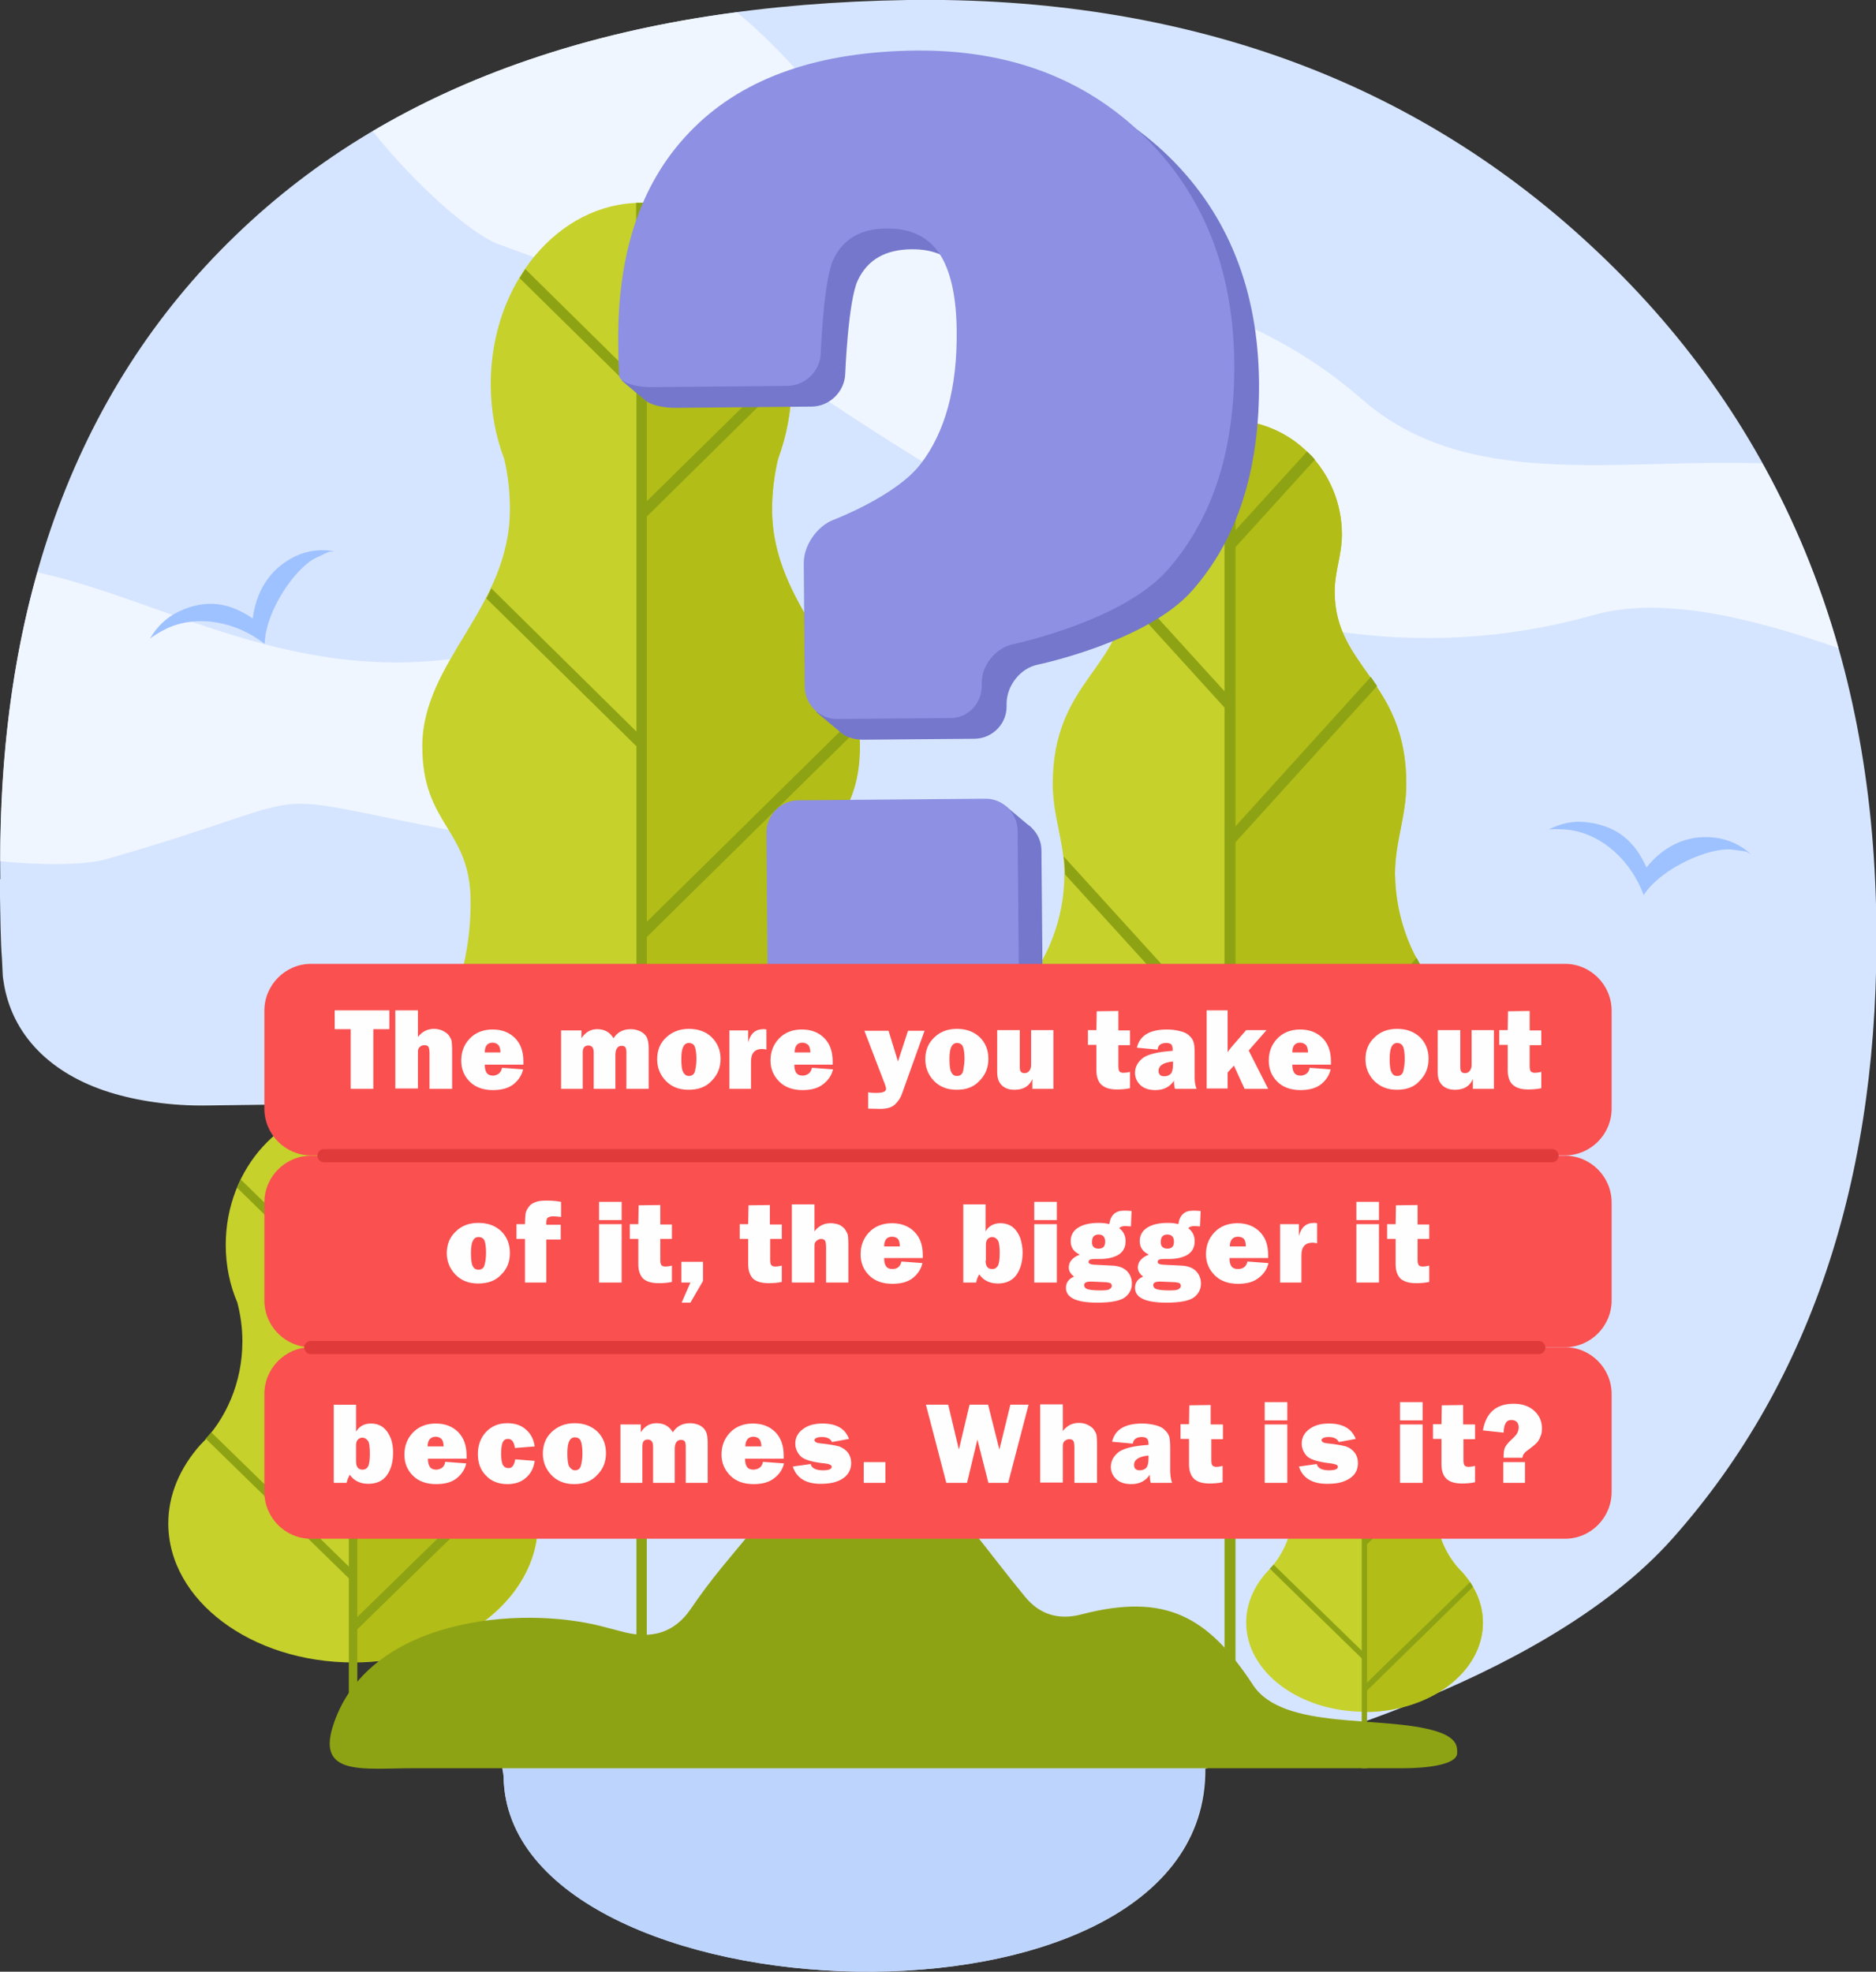
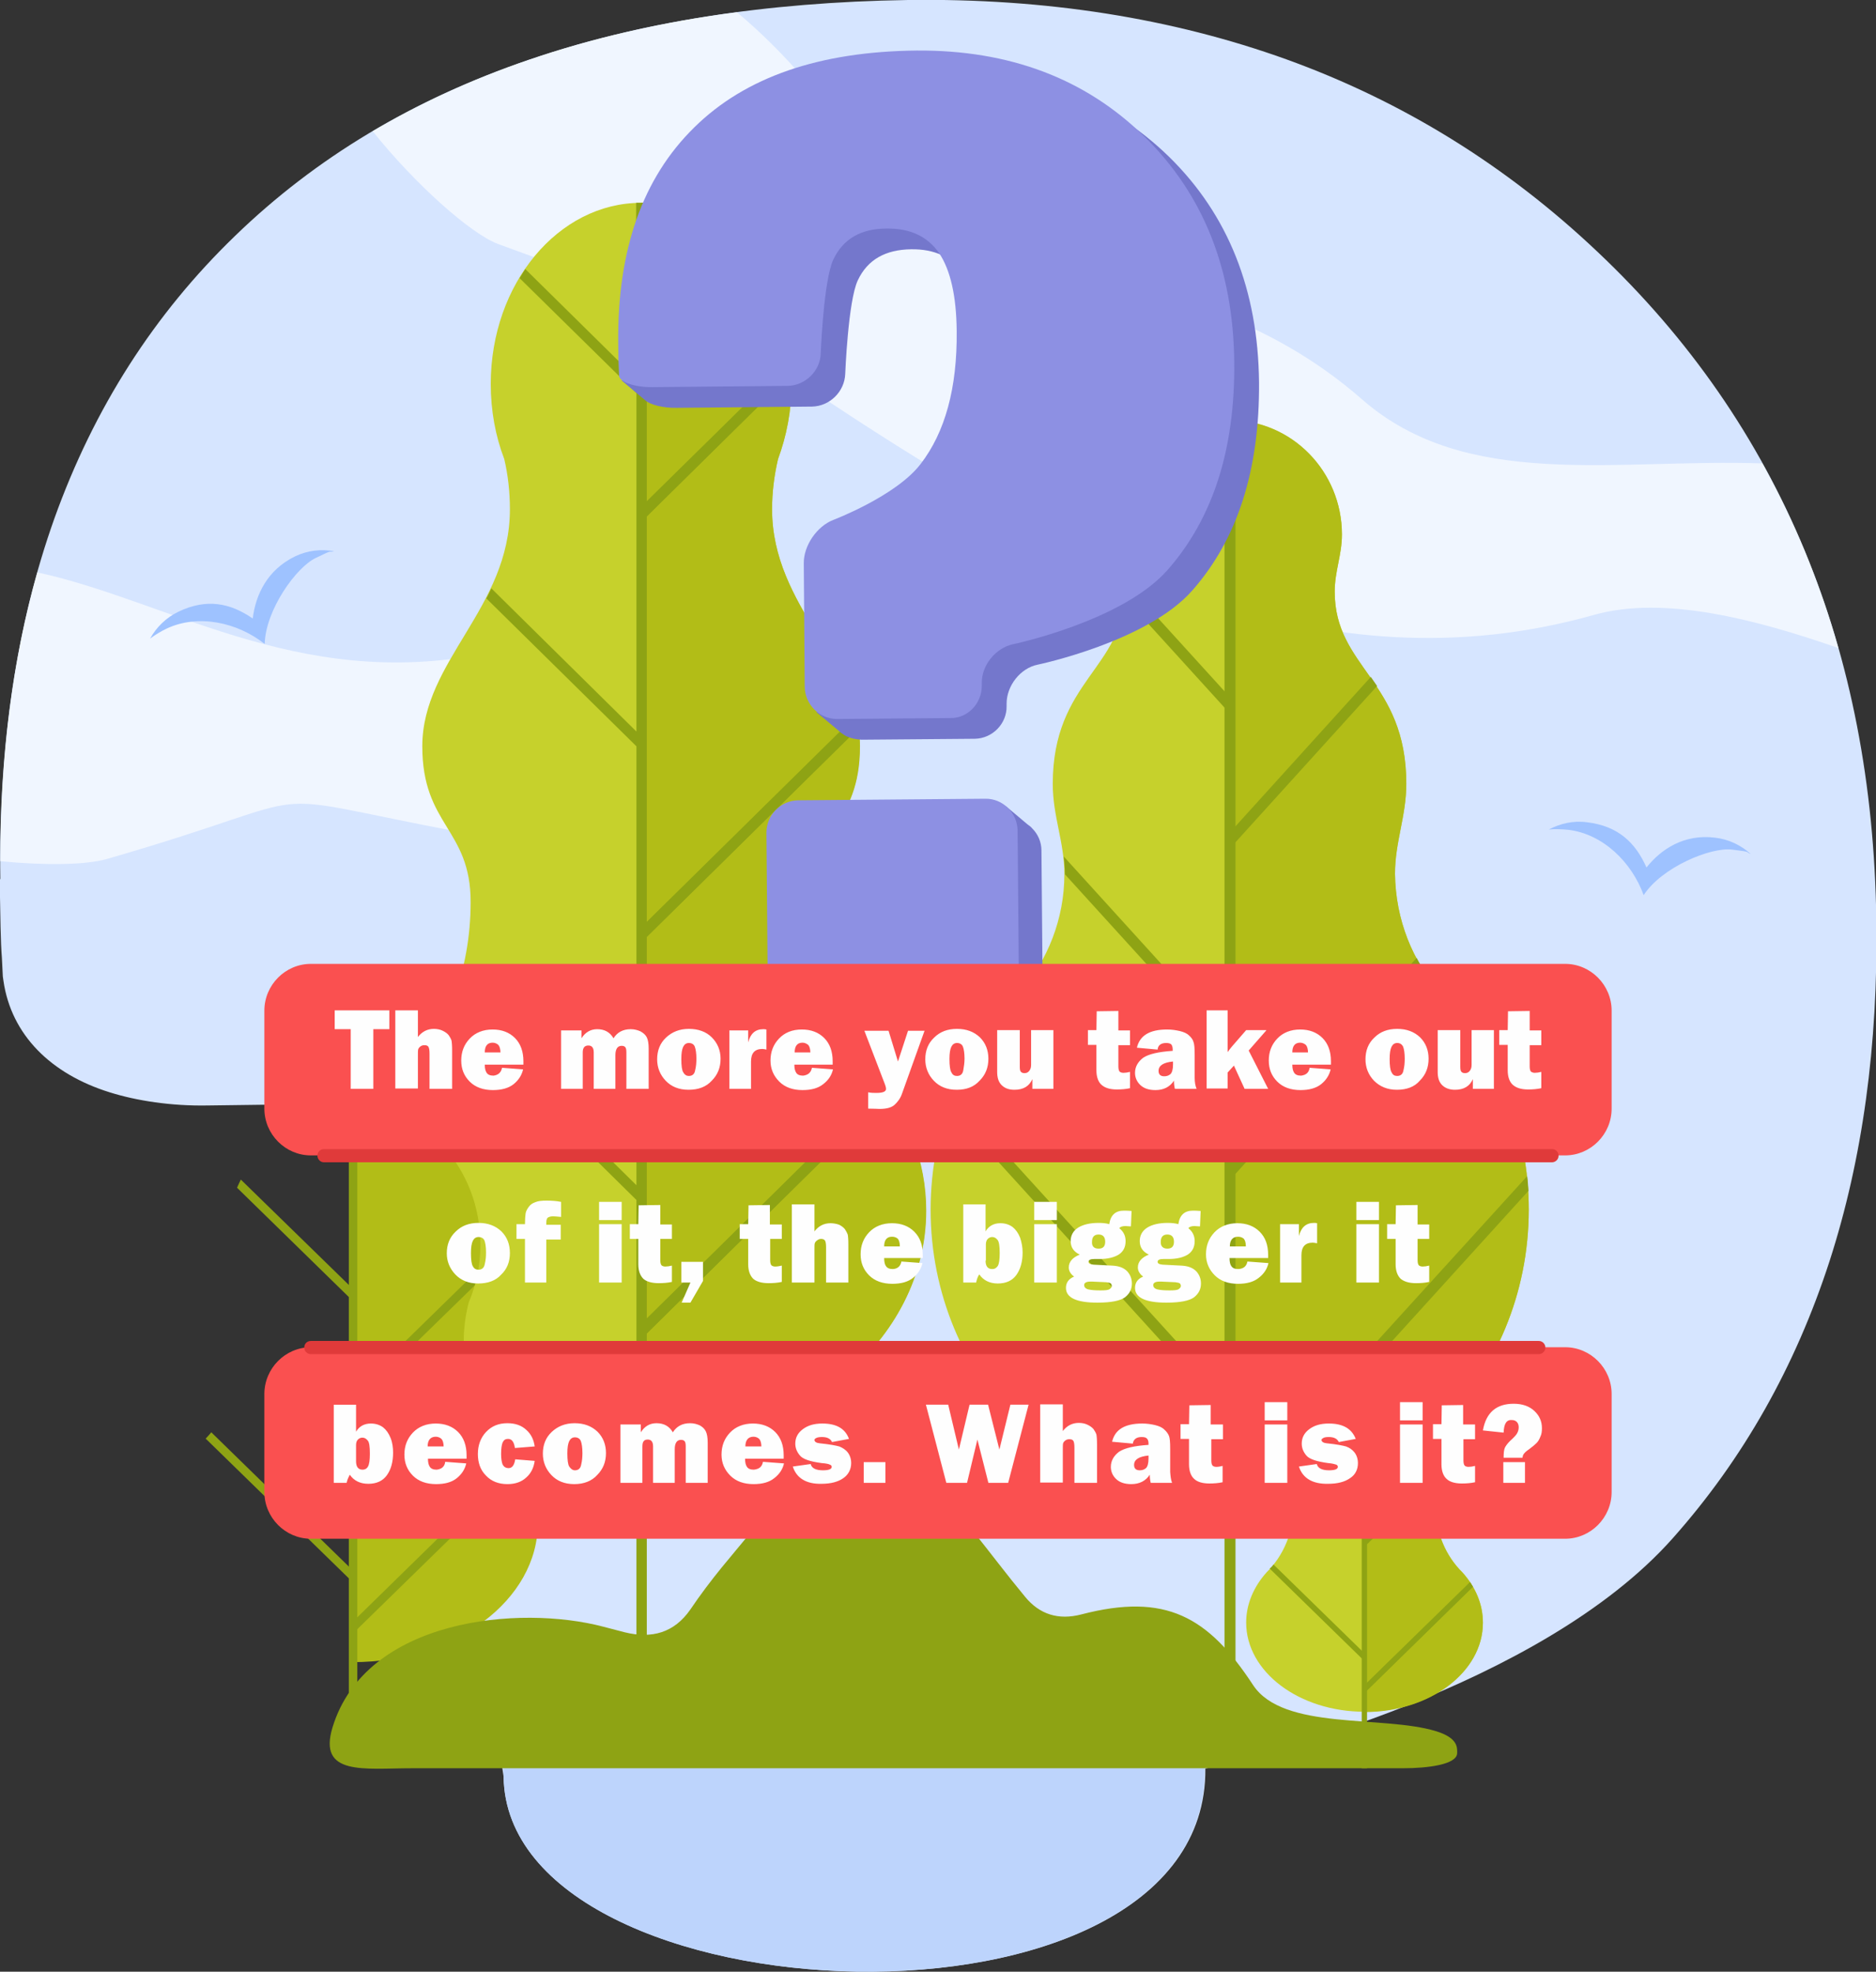
<svg xmlns="http://www.w3.org/2000/svg" version="1.1" id="Слой_1" x="0px" y="0px" width="597.5px" height="628px" viewBox="0 0 597.5 628" style="enable-background:new 0 0 597.5 628;" xml:space="preserve">
  <rect x="0" y="0" width="597.5" height="628" fill="#333333" stroke="none" />
  <style type="text/css">
	.st0{fill:#D6E5FF;}
	.st1{fill:#BDD4FC;}
	.st2{fill:#F0F6FF;}
	.st3{fill-rule:evenodd;clip-rule:evenodd;fill:#C6D12C;}
	.st4{fill-rule:evenodd;clip-rule:evenodd;fill:#B2BD17;}
	.st5{fill:#8EA314;}
	.st6{fill-rule:evenodd;clip-rule:evenodd;fill:#8EA314;}
	.st7{fill-rule:evenodd;clip-rule:evenodd;fill:#9EC2FF;}
	.st8{fill-rule:evenodd;clip-rule:evenodd;fill:#7477CC;}
	.st9{fill:#8D90E3;}
	.st10{fill-rule:evenodd;clip-rule:evenodd;fill:#FA5050;}
	.st11{fill:#FEFEFE;}
	.st12{fill:#E03A3A;}
</style>
  <g>
    <path class="st0" d="M160.4,565.9l-8.1-54.1l6.6-48.6c-0.2-14.8,5-29.8,13.4-42c8.5-12.4,20.8-22.7,34.7-28   c0.1-0.1,43.8-16.5,58.6-35.1v0c2.7-3.5,5.2-7.3,7.4-11.3h-67.2v-1.4c-7.6,3.3-16,5.1-24.7,5.2l-115.1,1.5   c-11.5,0.2-22.5-1.5-31.1-4.2c-18.6-5.8-31.3-18.2-33.8-35.5l-0.2-1.4l-0.3-6h0c-0.4-4.6-0.5-13.3-0.7-24.7L0,280h0.1   c-0.6-42.8,5.2-81.1,17.2-114.8C29.9,130,49.1,100,74.9,75.1c25.6-24.8,56.7-43.5,93.4-56C203.5,7,243.8,0.7,289.2,0   c43.9-0.6,84.1,5.8,120.5,18.9c37.1,13.4,70.2,33.9,99.2,61.4c29.1,27.5,51.1,59.3,65.9,95.1c14.6,35.2,22.2,74.4,22.8,117.5   c0.6,40-4.4,76.3-14.9,108.8c-10.9,33.6-27.5,63-49.9,88.2c-42.2,47.6-133.4,69.9-148.9,73.4C384.7,654,161.5,644.2,160.4,565.9   L160.4,565.9z" />
    <path class="st1" d="M160.4,565.9l-0.1-3.5h226.9c-1.4,0.3-2.6,0.6-3.5,0.8C384.7,654,161.5,644.2,160.4,565.9L160.4,565.9z" />
    <path class="st2" d="M250.6,228.7c-1.7,6.7-3,18.7-3.9,30.3c-13.8,11.1-44.9,16.5-99.3,6.2C75.7,251.6,109,252,34,273.6   c-6.6,1.9-19.5,2.1-33.9,0.7c0-33.5,3.9-64.2,11.8-92c43.9,9.6,86.5,39.8,149.1,24.4C204.6,195.9,238.7,210.7,250.6,228.7   L250.6,228.7z M118.7,41.8c15.2-9,31.8-16.6,49.6-22.7c20.4-7,42.6-12.1,66.4-15.2c15.4,12.8,30.5,30.6,38.2,44.8   c25.5,47.7,100.5,25.6,160.9,78.5c33.4,29.2,80.6,18.8,127.5,20.4c5,9,9.5,18.3,13.5,27.9c4.1,10,7.7,20.2,10.7,30.9   c-26.1-9.1-55.7-16.9-78-10.5C421,220.2,343.8,179.9,272,133.2c-86.4-56.3-21.2-21.3-113.4-55.5C150,74.5,132.2,58.7,118.7,41.8   L118.7,41.8z" />
    <path class="st3" d="M204.2,460.8c-50.1,0-90.7-33.6-90.7-75.2c0-15.7,5.8-30.3,15.8-42.3l-0.1-0.1c12.7-13.7,20.7-33.7,20.7-55.9   c0-23.4-15.4-24.3-15.4-49.6c0-27.2,27.9-44.1,27.9-75.5c0-5.5-0.6-10.9-1.8-16c-2.8-7.3-4.3-15.4-4.3-23.9   c0-31.9,21.5-57.7,47.9-57.7c26.4,0,47.9,25.8,47.9,57.7c0,8.5-1.6,16.6-4.3,23.9c-1.2,5.1-1.9,10.5-1.9,16   c0,31.2,27.9,48.4,27.9,75.5c0,25.3-15.3,26.1-15.3,49.6c0,22.2,8,42.1,20.7,55.9v0.1c9.9,12,15.7,26.6,15.7,42.3   C295,427.2,254.4,460.8,204.2,460.8L204.2,460.8z" />
    <path class="st4" d="M204.2,64.6c26.4,0,47.9,25.8,47.9,57.7c0,8.5-1.6,16.6-4.3,23.9c-1.2,5.1-1.9,10.5-1.9,16   c0,31.2,28,48.4,28,75.5c0,25.3-15.3,26.1-15.3,49.6c0,22.2,8,42.1,20.7,55.9v0.1c9.9,12,15.7,26.6,15.7,42.3   c0,41.5-40.6,75.2-90.8,75.2V64.6z" />
    <path class="st5" d="M206,64.6v95.2l45.8-45.2c0.1,1.4,0.3,2.9,0.3,4.4l-46.1,45.5v129.2l67-66c0.3,1.3,0.5,2.7,0.7,4l-67.7,66.7   v121.6l75.3-74.2c0.7,0.9,1.4,1.8,2,2.7l-77.3,76.2v100c-1.1-0.3-2.3-0.4-3.3-0.7V382.2l-60.1-59.3c0.5-1.1,1-2.2,1.4-3.3   l58.7,57.9V237.7l-47.8-47.1c0.6-1,1.1-2.2,1.6-3.2l46.2,45.6V125.2l-37.2-36.6c0.6-1,1.2-2,1.8-2.9l35.3,34.8V64.6H206z" />
    <path class="st5" d="M204.2,234.6l1.2,1.2l-1.2,1.2V234.6z M251.7,114.7c0.1,1.4,0.3,2.9,0.3,4.4l-46.7,46l-1.2-1.3v-2.3   L251.7,114.7z M272.9,227.7c0.3,1.3,0.5,2.7,0.7,4L205.4,299l-1.2-1.2v-2.4L272.9,227.7z M281.2,345.8c0.7,0.9,1.4,1.8,2,2.7   l-77.8,76.8l-1.2-1.2v-2.4L281.2,345.8z M204.2,381.4v-2.3l1.2,1.1L204.2,381.4z M204.2,124.5v-2.4l1.2,1.2L204.2,124.5z" />
-     <path class="st3" d="M112.5,529.5c-32.5,0-58.9-19.8-58.9-44.3c0-9.2,3.8-17.8,10.2-25v0c8.2-8.1,13.4-19.9,13.4-33   c0-4.3-0.6-8.4-1.6-12.3c-2.4-5.6-3.7-11.8-3.7-18.4c0-24.5,18.1-44.3,40.5-44.3S153,372,153,396.5c0,6.6-1.3,12.8-3.7,18.4   c-1,3.9-1.6,8-1.6,12.3c0,13.1,5.2,24.9,13.4,33l0,0c6.5,7.1,10.2,15.7,10.2,25C171.4,509.7,145,529.5,112.5,529.5L112.5,529.5z" />
    <path class="st4" d="M112.5,352.1c22.4,0,40.5,19.9,40.5,44.3c0,6.6-1.3,12.8-3.7,18.4c-1,3.9-1.6,8-1.6,12.3   c0,13.1,5.2,24.9,13.4,33l0,0c6.5,7.1,10.2,15.7,10.2,25c0,24.5-26.4,44.3-58.9,44.3V352.1z" />
    <path class="st5" d="M113.8,352.1v210.3h-2.7V352.1c0.5,0,0.9,0,1.4,0C112.9,352.1,113.4,352.1,113.8,352.1L113.8,352.1z" />
    <path class="st5" d="M76.7,375.7l36.7,35.8l-1.9,2l-36-35.2C75.9,377.4,76.3,376.5,76.7,375.7L76.7,375.7z" />
    <path class="st5" d="M67.3,456.2l46.1,45l-1.9,1.9l-46-44.9C66.1,457.6,66.7,456.9,67.3,456.2L67.3,456.2z" />
-     <path class="st5" d="M151.2,409.4l-37.8,36.9l-1.9-2l40.8-39.8C152,406.2,151.7,407.8,151.2,409.4L151.2,409.4z" />
-     <path class="st5" d="M166.5,467.4l-53,51.8l-1.9-2L165,465C165.5,465.8,166,466.6,166.5,467.4L166.5,467.4z" />
    <polygon class="st5" points="112.5,410.6 113.4,411.5 112.5,412.5  " />
    <polygon class="st5" points="112.5,500.4 113.4,501.3 112.5,502.2  " />
    <path class="st5" d="M151.2,409.4l-37.8,36.9l-0.9-1v-1.9l39.8-38.9C152,406.2,151.7,407.8,151.2,409.4L151.2,409.4z" />
    <path class="st5" d="M166.5,467.4l-53,51.8l-0.9-1v-1.9L165,465C165.5,465.8,166,466.6,166.5,467.4L166.5,467.4z" />
    <path class="st3" d="M458.8,316.2c18,18.3,28.1,43,28.1,69.1c0,53.6-42.7,97.1-95.2,97.1c-52.6,0-95.3-43.5-95.3-97.1   c0-27.2,10.9-51.8,28.6-69.4c8.6-10,14-23.1,14-37.5c0-10.2-3.7-18.4-3.7-28.7c0-33,22.9-36.9,22.9-61.2c0-6.5-2.2-11.7-2.2-18.2   c0-20.1,16-36.4,35.7-36.4c19.7,0,35.7,16.3,35.7,36.4c0,6.5-2.3,11.7-2.3,18.2c0,24.3,22.8,28.3,22.8,61.2   c0,10.3-3.6,18.5-3.6,28.7C444.5,293,449.9,306.2,458.8,316.2L458.8,316.2z" />
    <path class="st4" d="M458.8,316.2c18,18.3,28.1,43,28.1,69.1c0,53.6-42.6,97.1-95.2,97.1V133.8c19.7,0,35.7,16.3,35.7,36.4   c0,6.5-2.3,11.7-2.3,18.2c0,24.3,22.8,28.3,22.8,61.2c0,10.3-3.6,18.5-3.6,28.7C444.5,293,449.9,306.2,458.8,316.2L458.8,316.2z" />
    <path class="st6" d="M393.5,559V133.8H390V558C391.2,558.3,392.3,558.6,393.5,559L393.5,559z" />
    <path class="st6" d="M393.2,268.6l45.4-50.1c-0.7-1-1.4-2-2-2.9l-43.3,47.8V268.6z" />
    <path class="st6" d="M393.2,374.2l59.8-65.9c-0.7-1.1-1.2-2.1-1.8-3.2l-57.9,63.8V374.2z" />
    <path class="st6" d="M393.3,482.3l93.5-103c-0.1-1.6-0.2-3.2-0.4-4.7l-93.3,102.6v5.1H393.3z" />
    <path class="st6" d="M393.2,452.9l-91.1-100.3c0.4-1.2,0.9-2.4,1.4-3.7l89.7,98.7V452.9z" />
    <path class="st6" d="M393.2,337.9l-54-59.4v-0.2c0-1.8-0.2-3.7-0.4-5.5l54.4,59.9V337.9z" />
    <path class="st6" d="M393.2,228.9l-34.8-38.3c0-0.7,0-1.3,0-2.1c0-1.1-0.1-2.2-0.1-3.2l35,38.5V228.9z" />
-     <path class="st6" d="M393.2,174.6l25.6-28.2c-0.7-0.9-1.6-1.7-2.5-2.6l-23.2,25.5V174.6L393.2,174.6z" />
    <path class="st6" d="M192.1,518.1c2.3,0.6,4.6,1.2,6.9,1.8c8.6,2.1,15.7,0.2,20.9-7.3c3.1-4.6,6.5-9.1,10-13.4   c5.8-6.9,11.3-14.1,17.7-20.3c4.6-4.4,10.2-8,15.9-10.8c12.3-5.9,24.1-4.1,34.2,5.1c4.5,4.2,8.1,9.4,12,14.2   c5.6,7,11,14.2,16.8,21.2c4.6,5.6,10.6,7.5,17.9,5.6c26.9-7,40.4,0.7,54.7,22.5c9.6,14.6,41.3,9.5,58.3,14.7c7.1,2.2,6.7,5.3,6.7,7   c-0.1,3.6-9.2,4.8-17.4,4.8H131.2c-15.2,0-30,2.5-25.3-13C116.5,515.4,165.6,511.1,192.1,518.1L192.1,518.1z" />
    <path class="st7" d="M56.9,194.8c9-4.3,16.5-2.7,23.6,2.2c0.9-7.5,4.6-15.5,13.5-19.8c4-1.9,8.3-2.4,12.4-1.6   c-2,0.5,0.3-0.9-5.8,2.1c-6.2,2.9-16,16.5-16.3,27.4c-8.7-6.9-21.2-9.6-31.2-4.9c-1.9,0.9-3.7,2-5.3,3.2   C49.8,199.8,52.9,196.7,56.9,194.8L56.9,194.8z" />
    <path class="st7" d="M505.5,261.9c9.9,1.2,15.4,6.5,18.9,14.4c4.7-5.9,12-10.7,21.8-9.5c4.4,0.5,8.3,2.4,11.4,5.2   c-1.9-0.7,0.7-0.6-6-1.4s-22.2,5.5-28.1,14.5c-3.8-10.5-13-19.5-24-20.8c-2.1-0.2-4.2-0.3-6.2-0.1   C496.9,262.3,501.1,261.3,505.5,261.9L505.5,261.9z" />
    <path class="st3" d="M434.6,545.2c-20.8,0-37.7-12.7-37.7-28.4c0-5.9,2.4-11.4,6.5-16l0,0c5.3-5.2,8.6-12.7,8.6-21.1   c0-2.7-0.4-5.4-1-7.9c-1.5-3.6-2.3-7.6-2.3-11.8c0-15.7,11.6-28.4,25.9-28.4c14.3,0,25.9,12.7,25.9,28.4c0,4.2-0.9,8.2-2.3,11.8   c-0.7,2.5-1,5.2-1,7.9c0,8.4,3.3,15.9,8.6,21.1v0c4.1,4.6,6.5,10,6.5,16C472.3,532.5,455.4,545.2,434.6,545.2L434.6,545.2z" />
    <path class="st4" d="M434.6,431.7c14.3,0,25.9,12.7,25.9,28.4c0,4.2-0.9,8.2-2.3,11.8c-0.7,2.5-1,5.2-1,7.9   c0,8.4,3.3,15.9,8.6,21.1v0c4.1,4.6,6.5,10,6.5,16c0,15.7-16.9,28.4-37.7,28.4V431.7z" />
    <path class="st5" d="M435.4,431.7v131.5h-1.7V431.7c0.3,0,0.6,0,0.9,0C434.9,431.7,435.1,431.7,435.4,431.7L435.4,431.7z" />
    <path class="st5" d="M411.7,446.8l23.5,22.9l-1.2,1.3l-23-22.5C411.1,447.9,411.4,447.3,411.7,446.8L411.7,446.8z" />
    <path class="st5" d="M405.6,498.3l29.5,28.8l-1.2,1.3l-29.5-28.8C404.9,499.2,405.3,498.8,405.6,498.3L405.6,498.3z" />
    <path class="st5" d="M459.4,468.3L435.2,492l-1.2-1.3l26.1-25.5C459.9,466.3,459.6,467.3,459.4,468.3L459.4,468.3z" />
    <path class="st5" d="M469.1,505.4l-33.9,33.2l-1.2-1.3l34.2-33.4C468.5,504.4,468.8,504.9,469.1,505.4L469.1,505.4z" />
    <polygon class="st5" points="434.6,469.1 435.2,469.7 434.6,470.3  " />
    <polygon class="st5" points="434.6,526.5 435.2,527.1 434.6,527.8  " />
    <path class="st5" d="M459.4,468.3L435.2,492l-0.6-0.6v-1.2l25.5-24.9C459.9,466.3,459.6,467.3,459.4,468.3L459.4,468.3z" />
    <path class="st5" d="M469.1,505.4l-33.9,33.2l-0.6-0.6v-1.2l33.6-32.8C468.5,504.4,468.8,504.9,469.1,505.4L469.1,505.4z" />
    <path class="st8" d="M255.4,347.9L255.4,347.9l-6.9-5.6l3.9-2.8l-0.6-67.8c-0.1-5.6,4.5-10.2,10.1-10.3l55.8-0.5l2.7-4.1l6.9,5.8   c0.6,0.4,1.1,0.8,1.5,1.3l0,0l0,0c1.8,1.8,2.9,4.3,2.9,7l0.6,69.2c0.1,5.6-4.5,10.3-10.1,10.4l-59.6,0.5   C259.9,351,257.2,349.8,255.4,347.9L255.4,347.9z M269.8,234.6L269.8,234.6L269.8,234.6c-0.7-0.3-1.2-0.7-1.8-1.1l0,0l0,0   c-0.3-0.2-0.5-0.4-0.7-0.6l-7.3-6.1l4-0.7c0-0.2,0-0.5,0-0.7l-0.3-39.3c-0.1-5.7,4.3-11.9,9.4-13.9c0,0,20-7.6,27.8-17.8   c7.8-10.2,11.7-24.3,11.5-42.4c-0.1-11.2-2-19.4-5.6-24.8c-3.7-5.4-9.2-7.9-16.6-7.8c-8.2,0.1-13.9,3.3-17,9.9   c-3.1,6.6-4,29.8-4,29.8c-0.2,5.6-4.9,10.3-10.6,10.4l-43,0.4c-4.5,0.1-8.5-1-10.1-2.4l0,0l-7.5-6.3l6.7-2c0-1,0-2.2,0-3.4   c-0.3-29.7,7.8-52.6,24.2-68.7c16.3-16.1,40-24.2,70.9-24.5c29.5-0.3,53.6,8.9,72.5,27.3c18.9,18.5,28.4,42.5,28.7,71.9   c0.2,27.8-6.8,49.8-21.2,66.2c-14.3,16.4-49.3,23.7-49.3,23.7c-5.5,1.1-9.9,6.7-9.9,12.4v0.8c0.1,5.6-4.5,10.3-10.1,10.4l-36.1,0.3   C272.6,235.5,271.2,235.2,269.8,234.6L269.8,234.6z" />
    <path class="st9" d="M324.7,333.7l-0.6-69.2c-0.1-5.6-4.7-10.2-10.3-10.1l-59.6,0.5c-5.6,0.1-10.1,4.7-10.1,10.3l0.6,69.2   c0.1,5.6,4.7,10.2,10.3,10.2l59.6-0.5C320.2,344,324.8,339.3,324.7,333.7L324.7,333.7z M312.7,218.4v-0.8   c-0.1-5.7,4.4-11.2,9.9-12.4c0,0,34.9-7.3,49.3-23.7c14.4-16.4,21.5-38.4,21.2-66.2c-0.3-29.4-9.8-53.4-28.7-71.9   c-18.8-18.4-43-27.5-72.4-27.3c-30.9,0.3-54.6,8.4-70.9,24.5c-16.4,16.1-24.5,38.9-24.2,68.7c0,3.8,0.1,6.6,0.2,8.6   c0.1,1.9,0.1,1.9,0.1,1.9c0.3,1.9,5,3.6,10.7,3.5l43-0.4c5.6-0.1,10.4-4.8,10.5-10.4c0,0,0.9-23.2,4-29.8c3.1-6.6,8.8-9.9,17-9.9   c7.5-0.1,13,2.5,16.7,7.8c3.6,5.4,5.5,13.6,5.6,24.8c0.2,18.2-3.7,32.3-11.5,42.4c-7.8,10.2-27.8,17.8-27.8,17.8   c-5.2,2-9.5,8.2-9.4,13.9l0.3,39.3c0.1,5.6,4.7,10.2,10.3,10.2l36.1-0.3C308.2,228.8,312.7,224.1,312.7,218.4L312.7,218.4z" />
    <path class="st10" d="M99,307h399.5c8.1,0,14.8,6.7,14.8,14.9v31.2c0,8.2-6.7,14.9-14.8,14.9H99c-8.1,0-14.8-6.7-14.8-14.9v-31.2   C84.2,313.7,90.9,307,99,307L99,307z" />
-     <path class="st10" d="M99,368.1h399.5c8.1,0,14.8,6.7,14.8,14.9v31.2c0,8.2-6.7,14.9-14.8,14.9H99c-8.1,0-14.8-6.7-14.8-14.9V383   C84.2,374.8,90.9,368.1,99,368.1L99,368.1z" />
    <path class="st11" d="M152.3,408.8c-3.1,0-5.5-1-7.3-2.9c-1.8-1.9-2.7-4.2-2.7-6.7c0-2.8,0.9-5.1,2.8-6.9c1.9-1.9,4.3-2.8,7.3-2.8   c3,0,5.4,0.9,7.3,2.7c1.8,1.8,2.7,4.1,2.7,6.9c0,2.8-0.9,5.1-2.8,6.9C157.9,407.9,155.4,408.8,152.3,408.8L152.3,408.8z    M152.4,404.4c1.1,0,1.8-0.6,2-1.8c0.3-1.2,0.4-2.4,0.4-3.7c0-1.7-0.2-3-0.5-3.8c-0.3-0.7-1-1.1-1.9-1.1c-0.8,0-1.4,0.4-1.8,1.2   c-0.4,0.8-0.6,2.1-0.6,3.9c0,2.1,0.2,3.6,0.6,4.2C151,404.1,151.6,404.4,152.4,404.4L152.4,404.4z M174,394.6v13.9h-6.8v-13.9h-2.7   v-4.7h2.7c0-1.5,0.1-2.7,0.2-3.4c0.1-0.7,0.5-1.4,1-2.1c0.5-0.7,1.2-1.2,2.1-1.5c0.9-0.4,2.1-0.5,3.6-0.5c1.6,0,3.1,0.1,4.6,0.4   v4.8c-1.1-0.1-2-0.2-2.5-0.2c-0.6,0-1.1,0.1-1.5,0.3c-0.5,0.2-0.7,0.8-0.7,1.7v0.7h4.6v4.7H174z M198,382.8v5.8h-7.2v-5.8H198z    M198,389.9v18.6h-7.2v-18.6H198z M214,389.9v4.7h-3.7v6.8c0,0.9,0.2,1.5,0.5,1.7c0.3,0.2,0.7,0.3,1.1,0.3c0.6,0,1.3-0.1,2.1-0.3   v5.2c-1.4,0.3-2.8,0.4-4.2,0.4c-2.2,0-3.9-0.5-4.9-1.4c-1-1-1.6-2.5-1.6-4.6v-2.2v-5.9h-2.7v-4.7h2.7l0.1-6l6.9-0.1v6.2H214z    M223.9,401.9v6.1l-4,6.9h-2.8l2.8-6.4H217v-6.6H223.9z M249,389.9v4.7h-3.7v6.8c0,0.9,0.2,1.5,0.5,1.7c0.3,0.2,0.7,0.3,1.1,0.3   c0.6,0,1.2-0.1,2.1-0.3v5.2c-1.4,0.3-2.8,0.4-4.2,0.4c-2.2,0-3.9-0.5-4.9-1.4c-1-1-1.6-2.5-1.6-4.6l0-2.2v-5.9h-2.7v-4.7h2.7l0.1-6   l6.8-0.1v6.2H249z M270.3,408.5h-7.2v-11.2c0-1-0.1-1.7-0.3-2.1c-0.2-0.4-0.7-0.6-1.3-0.6c-0.5,0-0.9,0.2-1.3,0.5   c-0.4,0.3-0.6,0.6-0.7,0.9c-0.1,0.3-0.1,1-0.1,2v10.5h-7.2v-24.9h7.2v8.6c1.3-1.7,3-2.6,5.1-2.6c1,0,2,0.2,2.8,0.5   c0.8,0.4,1.4,0.9,1.8,1.4c0.4,0.6,0.7,1.2,0.9,1.7c0.1,0.5,0.2,1.6,0.2,3.2V408.5z M287.1,401.8l6.7,0.5c-0.4,1.8-1.4,3.4-3,4.7   c-1.6,1.3-3.8,1.9-6.6,1.9c-3.1,0-5.6-0.9-7.4-2.7c-1.8-1.8-2.7-4-2.7-6.7c0-2.8,0.9-5.1,2.7-7c1.8-1.9,4.3-2.9,7.3-2.9   c2.9,0,5.3,0.9,7.1,2.7s2.7,4.2,2.7,7.4c0,0.2,0,0.6,0,1h-12.3c0,1.2,0.2,2.1,0.6,2.6c0.4,0.6,1.1,0.9,2.2,0.9   C285.9,404.1,286.8,403.3,287.1,401.8L287.1,401.8z M286.6,397c0-1.3-0.3-2.1-0.7-2.5c-0.5-0.4-1.1-0.6-1.8-0.6   c-1.7,0-2.5,1.1-2.5,3.1H286.6z M310.9,408.5h-4.1v-24.9h7.1v8.6c1-1.7,2.6-2.6,4.7-2.6c1.5,0,2.8,0.4,3.9,1.2   c1,0.8,1.8,1.9,2.4,3.4c0.5,1.5,0.8,3.1,0.8,4.7c0,3-0.7,5.4-2,7.2c-1.3,1.8-3.3,2.7-5.9,2.7c-2.6,0-4.6-1-5.9-2.9   C311.4,406.6,311.1,407.5,310.9,408.5L310.9,408.5z M313.9,401.5c0,1.8,0.7,2.7,2.1,2.7c0.8,0,1.3-0.3,1.8-1c0.4-0.7,0.6-2,0.6-4.1   c0-2.2-0.2-3.6-0.7-4.2c-0.5-0.6-1-0.9-1.7-0.9c-0.5,0-1,0.2-1.4,0.6c-0.4,0.4-0.6,1-0.6,1.8V401.5z M336.6,382.8v5.8h-7.2v-5.8   H336.6z M336.6,389.9v18.6h-7.2v-18.6H336.6z M360.4,385.7l-0.2,4.9l-0.3,0c-0.7,0-1.1-0.1-1.4-0.1c-1.1,0-1.8,0.3-2,0.7   c1.4,1.1,2,2.5,2,4.1c0,1.9-0.7,3.3-2.2,4.3c-1.5,0.9-3.5,1.4-6.1,1.4c-0.1,0-0.4,0-0.9,0c-0.5,0-0.8,0-0.8,0   c-1.2,0-1.8,0.3-1.8,0.9c0,0.5,0.5,0.8,1.6,0.9l5.9,0.3c2.2,0.1,3.7,0.7,4.8,1.8c1,1.1,1.5,2.4,1.5,3.9c0,1.8-0.7,3.2-2.2,4.4   c-1.5,1.1-4.4,1.7-8.8,1.7c-6.7,0-10-1.6-10-4.7c0-1.7,0.9-2.9,2.6-3.6c-1.1-0.8-1.7-1.8-1.7-2.9c0-1.8,1.2-3.2,3.5-4.1   c-1.9-0.9-2.9-2.3-2.9-4.3c0-1.8,0.8-3.3,2.4-4.3c1.6-1,3.8-1.5,6.5-1.5c1.2,0,2.4,0.1,3.4,0.4c0.4-2.9,2-4.3,4.6-4.3   C358.5,385.6,359.3,385.6,360.4,385.7L360.4,385.7z M349.9,397.7c1.4,0,2.1-0.7,2.1-2.2c0-1.5-0.7-2.3-2.1-2.3   c-1.4,0-2.1,0.8-2.1,2.3C347.7,396.9,348.4,397.7,349.9,397.7L349.9,397.7z M348,408.2c-0.3,0-0.5,0-0.8,0c-1.2,0-1.9,0.4-1.9,1.1   c0,0.7,0.5,1.2,1.4,1.4c0.9,0.2,2.2,0.3,3.8,0.3c1.5,0,2.5-0.1,2.9-0.4s0.7-0.6,0.7-1c0-0.3-0.1-0.6-0.3-0.8   c-0.2-0.2-0.7-0.3-1.4-0.4L348,408.2z M382.4,385.7l-0.2,4.9l-0.3,0c-0.7,0-1.1-0.1-1.4-0.1c-1.1,0-1.8,0.3-2,0.7   c1.4,1.1,2,2.5,2,4.1c0,1.9-0.7,3.3-2.2,4.3c-1.5,0.9-3.5,1.4-6.1,1.4c-0.1,0-0.4,0-0.9,0c-0.5,0-0.8,0-0.8,0   c-1.2,0-1.8,0.3-1.8,0.9c0,0.5,0.5,0.8,1.6,0.9l5.9,0.3c2.2,0.1,3.7,0.7,4.8,1.8c1,1.1,1.5,2.4,1.5,3.9c0,1.8-0.7,3.2-2.2,4.4   c-1.5,1.1-4.4,1.7-8.8,1.7c-6.7,0-10-1.6-10-4.7c0-1.7,0.9-2.9,2.6-3.6c-1.1-0.8-1.7-1.8-1.7-2.9c0-1.8,1.2-3.2,3.5-4.1   c-1.9-0.9-2.9-2.3-2.9-4.3c0-1.8,0.8-3.3,2.4-4.3c1.6-1,3.8-1.5,6.5-1.5c1.2,0,2.4,0.1,3.4,0.4c0.4-2.9,2-4.3,4.6-4.3   C380.4,385.6,381.3,385.6,382.4,385.7L382.4,385.7z M371.8,397.7c1.4,0,2.1-0.7,2.1-2.2c0-1.5-0.7-2.3-2.1-2.3   c-1.4,0-2.1,0.8-2.1,2.3C369.6,396.9,370.4,397.7,371.8,397.7L371.8,397.7z M370,408.2c-0.3,0-0.5,0-0.8,0c-1.2,0-1.9,0.4-1.9,1.1   c0,0.7,0.5,1.2,1.4,1.4c0.9,0.2,2.2,0.3,3.8,0.3c1.5,0,2.5-0.1,2.9-0.4s0.7-0.6,0.7-1c0-0.3-0.1-0.6-0.3-0.8   c-0.2-0.2-0.7-0.3-1.4-0.4L370,408.2z M397.3,401.8l6.7,0.5c-0.4,1.8-1.4,3.4-3.1,4.7c-1.6,1.3-3.8,1.9-6.6,1.9   c-3.1,0-5.6-0.9-7.4-2.7s-2.8-4-2.8-6.7c0-2.8,0.9-5.1,2.7-7c1.8-1.9,4.3-2.9,7.3-2.9c2.9,0,5.3,0.9,7.1,2.7   c1.8,1.8,2.7,4.2,2.7,7.4c0,0.2,0,0.6,0,1h-12.3c0,1.2,0.2,2.1,0.6,2.6c0.4,0.6,1.1,0.9,2.2,0.9C396.1,404.1,397,403.3,397.3,401.8   L397.3,401.8z M396.8,397c0-1.3-0.3-2.1-0.7-2.5c-0.5-0.4-1.1-0.6-1.8-0.6c-1.7,0-2.6,1.1-2.6,3.1H396.8z M414.6,408.5h-6.9v-18.6   h6v3.8c0.7-2.8,2.3-4.2,4.8-4.2c0.3,0,0.6,0,1,0.1v6.4c-0.5-0.1-1-0.2-1.4-0.2c-2.4,0-3.6,1.3-3.6,4V408.5z M439.2,382.8v5.8h-7.2   v-5.8H439.2z M439.2,389.9v18.6h-7.2v-18.6H439.2z M455.2,389.9v4.7h-3.7v6.8c0,0.9,0.2,1.5,0.5,1.7c0.3,0.2,0.7,0.3,1.1,0.3   c0.6,0,1.3-0.1,2.1-0.3v5.2c-1.4,0.3-2.8,0.4-4.2,0.4c-2.2,0-3.8-0.5-4.9-1.4c-1-1-1.6-2.5-1.6-4.6l0-2.2v-5.9h-2.7v-4.7h2.7l0.1-6   l6.9-0.1v6.2H455.2z" />
    <path class="st11" d="M118.9,327.8v19h-7.2v-19h-5.1v-6H124v6H118.9z M144,346.8h-7.2v-11.2c0-1-0.1-1.7-0.3-2.1   c-0.2-0.4-0.6-0.6-1.3-0.6c-0.5,0-0.9,0.1-1.3,0.4c-0.4,0.3-0.6,0.6-0.7,0.9c-0.1,0.3-0.1,1-0.1,2v10.5h-7.2v-24.9h7.2v8.5   c1.3-1.7,3-2.6,5.1-2.6c1,0,2,0.2,2.8,0.6c0.8,0.4,1.4,0.8,1.9,1.4c0.4,0.6,0.7,1.1,0.9,1.7c0.1,0.5,0.2,1.6,0.2,3.2V346.8z    M159.9,340.1l6.7,0.5c-0.4,1.8-1.4,3.4-3,4.7c-1.6,1.3-3.9,1.9-6.6,1.9c-3.1,0-5.6-0.9-7.4-2.7c-1.8-1.8-2.7-4-2.7-6.7   c0-2.8,0.9-5.1,2.7-7c1.8-1.9,4.3-2.9,7.3-2.9c2.9,0,5.3,0.9,7.1,2.7c1.8,1.8,2.7,4.3,2.7,7.4c0,0.3,0,0.6,0,1.1h-12.3   c0,1.2,0.2,2,0.6,2.6c0.4,0.6,1.1,0.9,2.2,0.9C158.7,342.4,159.6,341.6,159.9,340.1L159.9,340.1z M159.4,335.3   c0-1.2-0.3-2.1-0.7-2.5s-1.1-0.7-1.8-0.7c-1.7,0-2.5,1.1-2.5,3.1H159.4z M206.5,346.8h-7v-11.6c0-0.8-0.1-1.3-0.3-1.6   c-0.2-0.3-0.6-0.5-1.2-0.5c-1.3,0-2,1-2,3v10.7h-6.9v-11.6c0-1.5-0.6-2.2-1.7-2.2c-1.2,0-1.8,0.7-1.8,2.2v11.6h-6.9v-18.6h6.5v2.5   c1.2-1.9,2.9-2.9,5-2.9c2.4,0,4.1,1,5.2,2.9c1.2-1.9,3-2.9,5.5-2.9c1.2,0,2.2,0.3,3.1,0.7c0.9,0.5,1.6,1.1,2,1.9   c0.4,0.8,0.6,2,0.6,3.6V346.8z M219.3,347.1c-3.1,0-5.5-1-7.3-2.9c-1.8-1.9-2.7-4.2-2.7-6.8c0-2.8,0.9-5.1,2.8-6.9s4.3-2.8,7.3-2.8   c3,0,5.5,0.9,7.3,2.7c1.8,1.8,2.8,4.1,2.8,6.8c0,2.8-0.9,5.1-2.8,7C224.9,346.2,222.4,347.1,219.3,347.1L219.3,347.1z M219.4,342.7   c1.1,0,1.8-0.6,2-1.8c0.3-1.2,0.4-2.4,0.4-3.7c0-1.7-0.2-3-0.5-3.8c-0.3-0.8-1-1.2-1.9-1.2c-0.8,0-1.4,0.4-1.8,1.2   c-0.4,0.8-0.6,2.1-0.6,3.9c0,2.1,0.2,3.6,0.6,4.2C218.1,342.4,218.7,342.7,219.4,342.7L219.4,342.7z M239.2,346.8h-6.9v-18.6h6v3.8   c0.7-2.8,2.3-4.2,4.8-4.2c0.2,0,0.6,0,1,0.1v6.4c-0.5-0.1-0.9-0.2-1.3-0.2c-2.4,0-3.6,1.3-3.6,4V346.8z M258.6,340.1l6.7,0.5   c-0.4,1.8-1.4,3.4-3.1,4.7c-1.6,1.3-3.8,1.9-6.6,1.9c-3.1,0-5.6-0.9-7.4-2.7c-1.8-1.8-2.8-4-2.8-6.7c0-2.8,0.9-5.1,2.7-7   c1.8-1.9,4.2-2.9,7.3-2.9c2.9,0,5.3,0.9,7.1,2.7c1.8,1.8,2.7,4.3,2.7,7.4c0,0.3,0,0.6,0,1.1H253c0,1.2,0.2,2,0.6,2.6   c0.4,0.6,1.1,0.9,2.2,0.9C257.4,342.4,258.3,341.6,258.6,340.1L258.6,340.1z M258.1,335.3c0-1.2-0.3-2.1-0.7-2.5   c-0.5-0.4-1.1-0.7-1.8-0.7c-1.7,0-2.5,1.1-2.5,3.1H258.1z M294.5,328.2l-7.2,20.1c-0.5,1.5-1.4,2.7-2.4,3.6s-2.6,1.3-4.8,1.3   c-0.5,0-1.7-0.1-3.6-0.1v-5.2c0.9,0.2,1.8,0.2,2.6,0.2c2.1,0,3.1-0.4,3.1-1.3c0-0.3-0.1-0.7-0.3-1.3l-6.6-17.2h7.7l3,9.8l3.2-9.8   H294.5z M304.7,347.1c-3.1,0-5.5-1-7.3-2.9c-1.8-1.9-2.7-4.2-2.7-6.8c0-2.8,0.9-5.1,2.8-6.9c1.9-1.9,4.3-2.8,7.3-2.8   s5.4,0.9,7.3,2.7c1.8,1.8,2.7,4.1,2.7,6.8c0,2.8-0.9,5.1-2.8,7C310.2,346.2,307.8,347.1,304.7,347.1L304.7,347.1z M304.8,342.7   c1.1,0,1.8-0.6,2-1.8c0.2-1.2,0.4-2.4,0.4-3.7c0-1.7-0.2-3-0.5-3.8c-0.3-0.8-1-1.2-1.9-1.2c-0.8,0-1.4,0.4-1.8,1.2   c-0.4,0.8-0.6,2.1-0.6,3.9c0,2.1,0.2,3.6,0.6,4.2C303.4,342.4,304,342.7,304.8,342.7L304.8,342.7z M335.5,328.2v18.6h-6.7v-3.1   c-1,2.3-2.9,3.4-5.7,3.4c-1.8,0-3.1-0.5-4.1-1.5c-1-1-1.4-2.4-1.4-4.2v-13.3h7.2v11.7c0,0.7,0.1,1.3,0.3,1.5   c0.2,0.3,0.6,0.5,1.2,0.5c0.6,0,1.1-0.2,1.5-0.7c0.4-0.5,0.6-1.1,0.6-1.9v-11.1H335.5z M359.9,328.2v4.7h-3.7v6.8   c0,0.9,0.2,1.5,0.5,1.7c0.3,0.2,0.7,0.3,1.1,0.3c0.6,0,1.3-0.1,2.1-0.3v5.2c-1.4,0.3-2.8,0.4-4.2,0.4c-2.2,0-3.8-0.5-4.9-1.5   c-1-0.9-1.6-2.5-1.6-4.6v-2.2v-5.9h-2.7v-4.7h2.7l0.1-6l6.9-0.1v6.2H359.9z M381.1,346.8h-6.9c-0.2-0.8-0.3-1.7-0.3-2.6   c-1.3,2-3.3,3-5.9,3c-2.2,0-3.8-0.6-4.9-1.7c-1.1-1.1-1.6-2.4-1.6-3.8c0-1.9,0.9-3.5,2.6-4.8c1.8-1.2,4.9-1.9,9.4-2.2v-0.4   c0-0.8-0.2-1.4-0.5-1.7c-0.4-0.3-0.9-0.4-1.6-0.4c-1.6,0-2.6,0.7-2.7,2.1l-6.6-0.6c0.9-3.9,4.1-5.8,9.6-5.8c1.5,0,2.8,0.2,4.1,0.5   c1.2,0.3,2.2,0.7,2.9,1.4c0.7,0.6,1.2,1.3,1.4,2c0.3,0.7,0.4,2.1,0.4,4.1v7.4C380.5,344.6,380.7,345.8,381.1,346.8L381.1,346.8z    M373.6,338.1c-3.1,0.3-4.6,1.3-4.6,3c0,1.1,0.6,1.7,1.8,1.7c0.8,0,1.4-0.2,2-0.7c0.5-0.5,0.8-1.5,0.8-3.1V338.1z M403.3,328.2   l-5.6,6.4l6.2,12.2h-7.5l-3.4-7.4l-2,2.2v5.1h-6.7v-24.9h6.7v10c0,0.3,0,1.4,0,3.3c0.4-0.6,0.9-1.2,1.3-1.7l4.6-5.3H403.3z    M417.1,340.1l6.7,0.5c-0.4,1.8-1.4,3.4-3,4.7c-1.6,1.3-3.9,1.9-6.6,1.9c-3.1,0-5.6-0.9-7.4-2.7c-1.8-1.8-2.7-4-2.7-6.7   c0-2.8,0.9-5.1,2.7-7c1.8-1.9,4.3-2.9,7.3-2.9c2.9,0,5.3,0.9,7.1,2.7c1.8,1.8,2.7,4.3,2.7,7.4c0,0.3,0,0.6,0,1.1h-12.3   c0,1.2,0.2,2,0.6,2.6c0.4,0.6,1.1,0.9,2.2,0.9C416,342.4,416.9,341.6,417.1,340.1L417.1,340.1z M416.6,335.3c0-1.2-0.3-2.1-0.7-2.5   c-0.5-0.4-1.1-0.7-1.8-0.7c-1.7,0-2.5,1.1-2.5,3.1H416.6z M444.9,347.1c-3,0-5.4-1-7.3-2.9c-1.8-1.9-2.7-4.2-2.7-6.8   c0-2.8,0.9-5.1,2.8-6.9c1.9-1.9,4.3-2.8,7.3-2.8c3,0,5.4,0.9,7.3,2.7c1.8,1.8,2.7,4.1,2.7,6.8c0,2.8-0.9,5.1-2.8,7   C450.5,346.2,448,347.1,444.9,347.1L444.9,347.1z M445,342.7c1.1,0,1.8-0.6,2-1.8c0.3-1.2,0.4-2.4,0.4-3.7c0-1.7-0.2-3-0.5-3.8   c-0.4-0.8-1-1.2-1.9-1.2c-0.8,0-1.4,0.4-1.8,1.2c-0.4,0.8-0.6,2.1-0.6,3.9c0,2.1,0.2,3.6,0.6,4.2   C443.6,342.4,444.2,342.7,445,342.7L445,342.7z M475.8,328.2v18.6h-6.7v-3.1c-1,2.3-2.9,3.4-5.7,3.4c-1.7,0-3.1-0.5-4.1-1.5   c-1-1-1.4-2.4-1.4-4.2v-13.3h7.2v11.7c0,0.7,0.1,1.3,0.3,1.5c0.2,0.3,0.6,0.5,1.2,0.5s1.1-0.2,1.5-0.7c0.4-0.5,0.6-1.1,0.6-1.9   v-11.1H475.8z M490.9,328.2v4.7h-3.7v6.8c0,0.9,0.2,1.5,0.5,1.7c0.4,0.2,0.7,0.3,1.1,0.3c0.6,0,1.3-0.1,2.1-0.3v5.2   c-1.4,0.3-2.8,0.4-4.2,0.4c-2.2,0-3.8-0.5-4.9-1.5c-1-0.9-1.6-2.5-1.6-4.6l0-2.2v-5.9h-2.7v-4.7h2.7l0.1-6l6.9-0.1v6.2H490.9z" />
    <path class="st10" d="M99,429.1h399.5c8.1,0,14.8,6.7,14.8,14.9v31.2c0,8.2-6.7,14.9-14.8,14.9H99c-8.1,0-14.8-6.7-14.8-14.9v-31.2   C84.2,435.8,90.9,429.1,99,429.1L99,429.1z" />
    <path class="st11" d="M110.4,472.3h-4.1v-24.9h7.1v8.6c1-1.7,2.6-2.6,4.7-2.6c1.5,0,2.8,0.4,3.9,1.2c1,0.8,1.8,1.9,2.4,3.4   s0.8,3.1,0.8,4.7c0,3-0.7,5.4-2,7.2c-1.3,1.8-3.3,2.7-5.9,2.7c-2.6,0-4.6-1-5.9-2.9C111,470.5,110.6,471.3,110.4,472.3L110.4,472.3   z M113.4,465.4c0,1.8,0.7,2.7,2.1,2.7c0.7,0,1.3-0.3,1.7-1c0.4-0.7,0.6-2,0.6-4.1c0-2.3-0.2-3.7-0.7-4.2c-0.5-0.6-1-0.9-1.7-0.9   c-0.5,0-1,0.2-1.4,0.6c-0.4,0.4-0.6,1-0.6,1.8V465.4z M141.8,465.6l6.7,0.5c-0.4,1.8-1.4,3.4-3,4.7c-1.6,1.3-3.8,1.9-6.6,1.9   c-3.1,0-5.6-0.9-7.4-2.7c-1.8-1.8-2.7-4-2.7-6.7c0-2.8,0.9-5.1,2.7-7c1.8-1.9,4.3-2.9,7.3-2.9c2.9,0,5.3,0.9,7.1,2.7   c1.8,1.8,2.7,4.3,2.7,7.4c0,0.3,0,0.6,0,1.1h-12.3c0,1.2,0.2,2,0.6,2.6c0.4,0.6,1.1,0.9,2.2,0.9   C140.6,467.9,141.6,467.2,141.8,465.6L141.8,465.6z M141.3,460.8c0-1.2-0.3-2.1-0.7-2.5s-1.1-0.7-1.8-0.7c-1.7,0-2.6,1.1-2.6,3.1   H141.3z M164.1,464.8l6.2,0.5c-0.3,2.2-1.2,4-2.7,5.3c-1.5,1.4-3.5,2.1-6,2.1c-2.8,0-5.1-0.9-6.8-2.7c-1.8-1.8-2.6-4.1-2.6-6.9   c0-2.8,0.9-5.2,2.6-7c1.8-1.9,4-2.8,6.8-2.8c2.5,0,4.5,0.7,6,2.1c1.6,1.4,2.4,3.2,2.7,5.3l-6.3,0.5c-0.3-2-1-2.9-2.2-2.9   c-0.8,0-1.3,0.3-1.7,1.1c-0.3,0.7-0.5,1.9-0.5,3.7c0,1.5,0.2,2.7,0.5,3.4c0.4,0.7,1,1.1,1.9,1.1   C163.1,467.6,163.8,466.7,164.1,464.8L164.1,464.8z M182.9,472.7c-3.1,0-5.5-1-7.3-2.9c-1.8-1.9-2.7-4.2-2.7-6.8   c0-2.8,0.9-5.1,2.8-6.9s4.3-2.8,7.3-2.8s5.4,0.9,7.3,2.7c1.8,1.8,2.7,4.1,2.7,6.8c0,2.8-0.9,5.1-2.8,7   C188.5,471.7,186,472.7,182.9,472.7L182.9,472.7z M183.1,468.3c1.1,0,1.8-0.6,2-1.8c0.3-1.2,0.4-2.4,0.4-3.7c0-1.7-0.2-3-0.5-3.8   c-0.3-0.8-1-1.2-1.9-1.2c-0.8,0-1.4,0.4-1.8,1.2c-0.4,0.8-0.6,2.1-0.6,3.9c0,2.1,0.2,3.6,0.6,4.2S182.3,468.3,183.1,468.3   L183.1,468.3z M225.4,472.3h-7v-11.6c0-0.8-0.1-1.3-0.3-1.6c-0.2-0.3-0.6-0.5-1.2-0.5c-1.3,0-2,1-2,3v10.7h-6.9v-11.6   c0-1.5-0.6-2.2-1.7-2.2c-1.2,0-1.7,0.7-1.7,2.2v11.6h-7v-18.6h6.5v2.5c1.2-1.9,2.8-2.9,5-2.9c2.4,0,4.1,1,5.2,2.9   c1.2-1.9,3-2.9,5.5-2.9c1.2,0,2.2,0.3,3.1,0.7c0.9,0.5,1.5,1.1,1.9,1.9c0.4,0.8,0.6,2,0.6,3.6V472.3z M243,465.6l6.7,0.5   c-0.4,1.8-1.4,3.4-3.1,4.7c-1.6,1.3-3.8,1.9-6.6,1.9c-3.1,0-5.6-0.9-7.4-2.7c-1.8-1.8-2.8-4-2.8-6.7c0-2.8,0.9-5.1,2.7-7   c1.8-1.9,4.3-2.9,7.3-2.9c2.9,0,5.3,0.9,7.1,2.7c1.8,1.8,2.7,4.3,2.7,7.4c0,0.3,0,0.6,0,1.1h-12.3c0,1.2,0.2,2,0.6,2.6   s1.1,0.9,2.2,0.9C241.8,467.9,242.7,467.2,243,465.6L243,465.6z M242.5,460.8c0-1.2-0.3-2.1-0.7-2.5s-1.1-0.7-1.8-0.7   c-1.7,0-2.6,1.1-2.6,3.1H242.5z M252.5,467.1l5.7-0.8c0.3,1.3,1.6,2,3.9,2c1.9,0,2.8-0.4,2.8-1.1c0-0.3-0.2-0.6-0.6-0.7   c-0.3-0.2-1.2-0.4-2.6-0.5c-3.8-0.5-6.1-1.3-7-2.5c-0.9-1.1-1.4-2.3-1.4-3.7c0-1.9,0.8-3.4,2.4-4.6c1.6-1.2,3.6-1.8,6.2-1.8   c4.5,0,7.3,1.6,8.5,4.9l-5.4,1c-0.5-1.1-1.6-1.6-3.2-1.6c-0.8,0-1.4,0.1-1.8,0.3c-0.4,0.2-0.6,0.4-0.6,0.6c0,0.6,0.6,1,1.7,1.1   c3,0.3,5.1,0.7,6.2,1c1,0.4,2,1,2.7,1.9c0.7,0.9,1.1,2.1,1.1,3.4c0,2-0.9,3.7-2.5,4.8c-1.7,1.2-4,1.8-7,1.8   C256.8,472.7,253.7,470.8,252.5,467.1L252.5,467.1z M282,465.7v6.6h-6.9v-6.6H282z M327.6,447.4l-6.5,24.9h-6.3l-3.5-13.8   l-3.3,13.8h-6.6l-6.5-24.9h7.1l3.4,14.3l3.4-14.3h5.9l3.6,14.3l3.5-14.3H327.6z M349.4,472.3h-7.2v-11.2c0-1-0.1-1.7-0.3-2.1   c-0.2-0.4-0.6-0.6-1.3-0.6c-0.5,0-0.9,0.1-1.3,0.4c-0.4,0.3-0.6,0.6-0.7,0.9c-0.1,0.3-0.1,1-0.1,2v10.5h-7.2v-24.9h7.2v8.5   c1.3-1.7,3-2.6,5.1-2.6c1,0,2,0.2,2.8,0.6c0.8,0.4,1.4,0.8,1.9,1.4c0.4,0.6,0.7,1.1,0.9,1.7c0.1,0.5,0.2,1.6,0.2,3.2V472.3z    M373.3,472.3h-6.8c-0.2-0.8-0.3-1.7-0.3-2.6c-1.3,2-3.3,3-5.9,3c-2.2,0-3.8-0.6-4.9-1.7c-1.1-1.1-1.6-2.4-1.6-3.8   c0-1.9,0.9-3.5,2.6-4.8c1.8-1.2,4.9-1.9,9.4-2.2v-0.4c0-0.8-0.2-1.4-0.6-1.7c-0.3-0.3-0.9-0.4-1.6-0.4c-1.6,0-2.6,0.7-2.8,2.1   l-6.6-0.6c0.9-3.9,4.1-5.8,9.6-5.8c1.5,0,2.8,0.2,4.1,0.5c1.2,0.3,2.2,0.7,2.9,1.4c0.7,0.6,1.2,1.3,1.5,2c0.3,0.7,0.4,2.1,0.4,4.1   v7.4C372.8,470.1,372.9,471.3,373.3,472.3L373.3,472.3z M365.8,463.6c-3.1,0.3-4.6,1.3-4.6,3c0,1.1,0.6,1.7,1.8,1.7   c0.8,0,1.4-0.2,2-0.7c0.5-0.5,0.8-1.5,0.8-3.1V463.6z M389.5,453.7v4.7h-3.7v6.8c0,0.9,0.2,1.5,0.5,1.7c0.3,0.2,0.7,0.3,1.1,0.3   c0.6,0,1.2-0.1,2-0.3v5.2c-1.4,0.3-2.8,0.4-4.2,0.4c-2.2,0-3.9-0.5-4.9-1.5c-1-0.9-1.6-2.5-1.6-4.6l0-2.2v-5.9h-2.7v-4.7h2.7l0.1-6   l6.8-0.1v6.2H389.5z M410,446.6v5.8h-7.2v-5.8H410z M410,453.7v18.6h-7.2v-18.6H410z M413.7,467.1l5.7-0.8c0.3,1.3,1.6,2,3.9,2   c1.9,0,2.8-0.4,2.8-1.1c0-0.3-0.2-0.6-0.5-0.7s-1.2-0.4-2.6-0.5c-3.7-0.5-6.1-1.3-7-2.5c-0.9-1.1-1.4-2.3-1.4-3.7   c0-1.9,0.8-3.4,2.4-4.6c1.6-1.2,3.6-1.8,6.2-1.8c4.5,0,7.3,1.6,8.6,4.9l-5.4,1c-0.5-1.1-1.6-1.6-3.2-1.6c-0.8,0-1.4,0.1-1.7,0.3   c-0.4,0.2-0.6,0.4-0.6,0.6c0,0.6,0.6,1,1.7,1.1c3,0.3,5,0.7,6.1,1c1.1,0.4,2,1,2.7,1.9s1.1,2.1,1.1,3.4c0,2-0.8,3.7-2.5,4.8   c-1.7,1.2-4,1.8-7,1.8C418,472.7,414.9,470.8,413.7,467.1L413.7,467.1z M453.1,446.6v5.8h-7.2v-5.8H453.1z M453.1,453.7v18.6h-7.2   v-18.6H453.1z M469.8,453.7v4.7h-3.7v6.8c0,0.9,0.2,1.5,0.5,1.7c0.3,0.2,0.7,0.3,1.1,0.3c0.6,0,1.3-0.1,2.1-0.3v5.2   c-1.4,0.3-2.8,0.4-4.2,0.4c-2.2,0-3.9-0.5-4.9-1.5c-1-0.9-1.6-2.5-1.6-4.6v-2.2v-5.9h-2.7v-4.7h2.7l0.1-6l6.8-0.1v6.2H469.8z    M478.9,456.3l-6.6-0.7c1-5.7,4.3-8.5,9.8-8.5c2.8,0,5,0.8,6.6,2.3c1.6,1.5,2.4,3.3,2.4,5.5c0,1-0.1,1.9-0.5,2.7   c-0.3,0.8-0.7,1.5-1.2,2c-0.5,0.5-1.3,1.2-2.4,2c-0.9,0.6-1.4,1.1-1.6,1.4c-0.3,0.3-0.4,0.7-0.5,1.3h-6c0-1.5,0.1-2.5,0.4-3.2   c0.3-0.6,0.8-1.3,1.6-2.1c1.2-1.1,2-1.9,2.3-2.5c0.3-0.5,0.5-1.2,0.5-1.9c0-0.7-0.2-1.3-0.6-1.7c-0.4-0.4-0.9-0.6-1.5-0.6   C479.8,452.1,479,453.5,478.9,456.3L478.9,456.3z M485.7,465.7v6.6h-6.9v-6.6H485.7z" />
    <path class="st12" d="M99,431.3c-1.2,0-2.1-1-2.1-2.1c0-1.2,0.9-2.1,2.1-2.1h391.1c1.2,0,2.1,1,2.1,2.1c0,1.2-1,2.1-2.1,2.1H99z" />
    <path class="st12" d="M103.2,370.2c-1.2,0-2.1-1-2.1-2.1c0-1.2,0.9-2.1,2.1-2.1h391.1c1.2,0,2.1,0.9,2.1,2.1c0,1.2-1,2.1-2.1,2.1   H103.2z" />
  </g>
</svg>